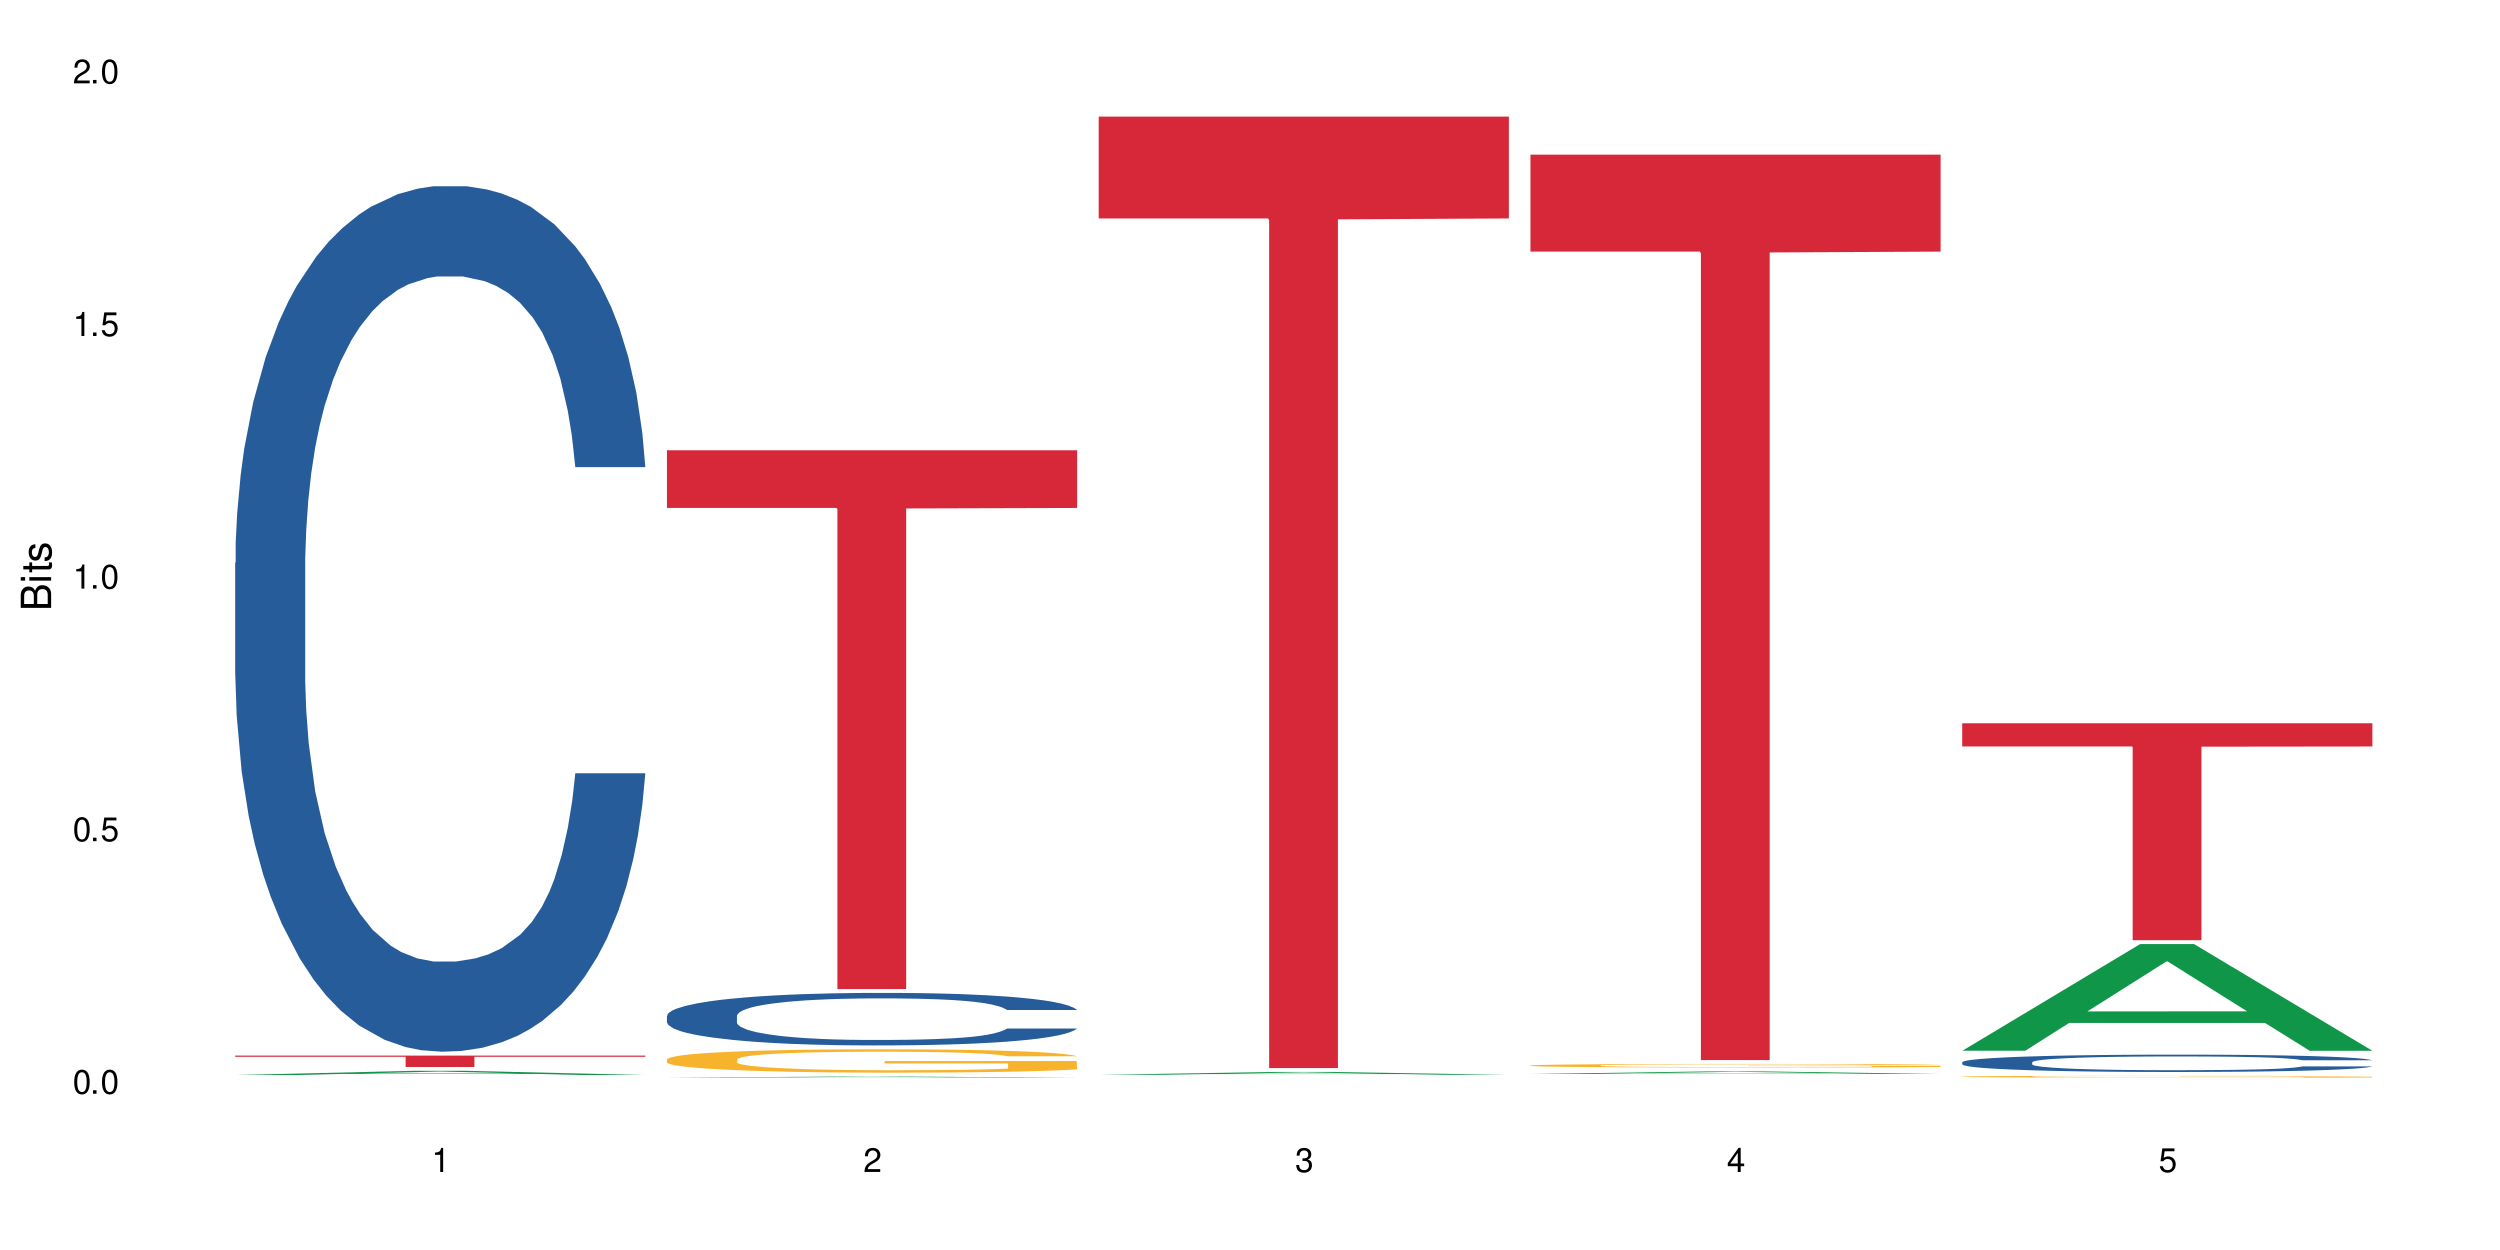
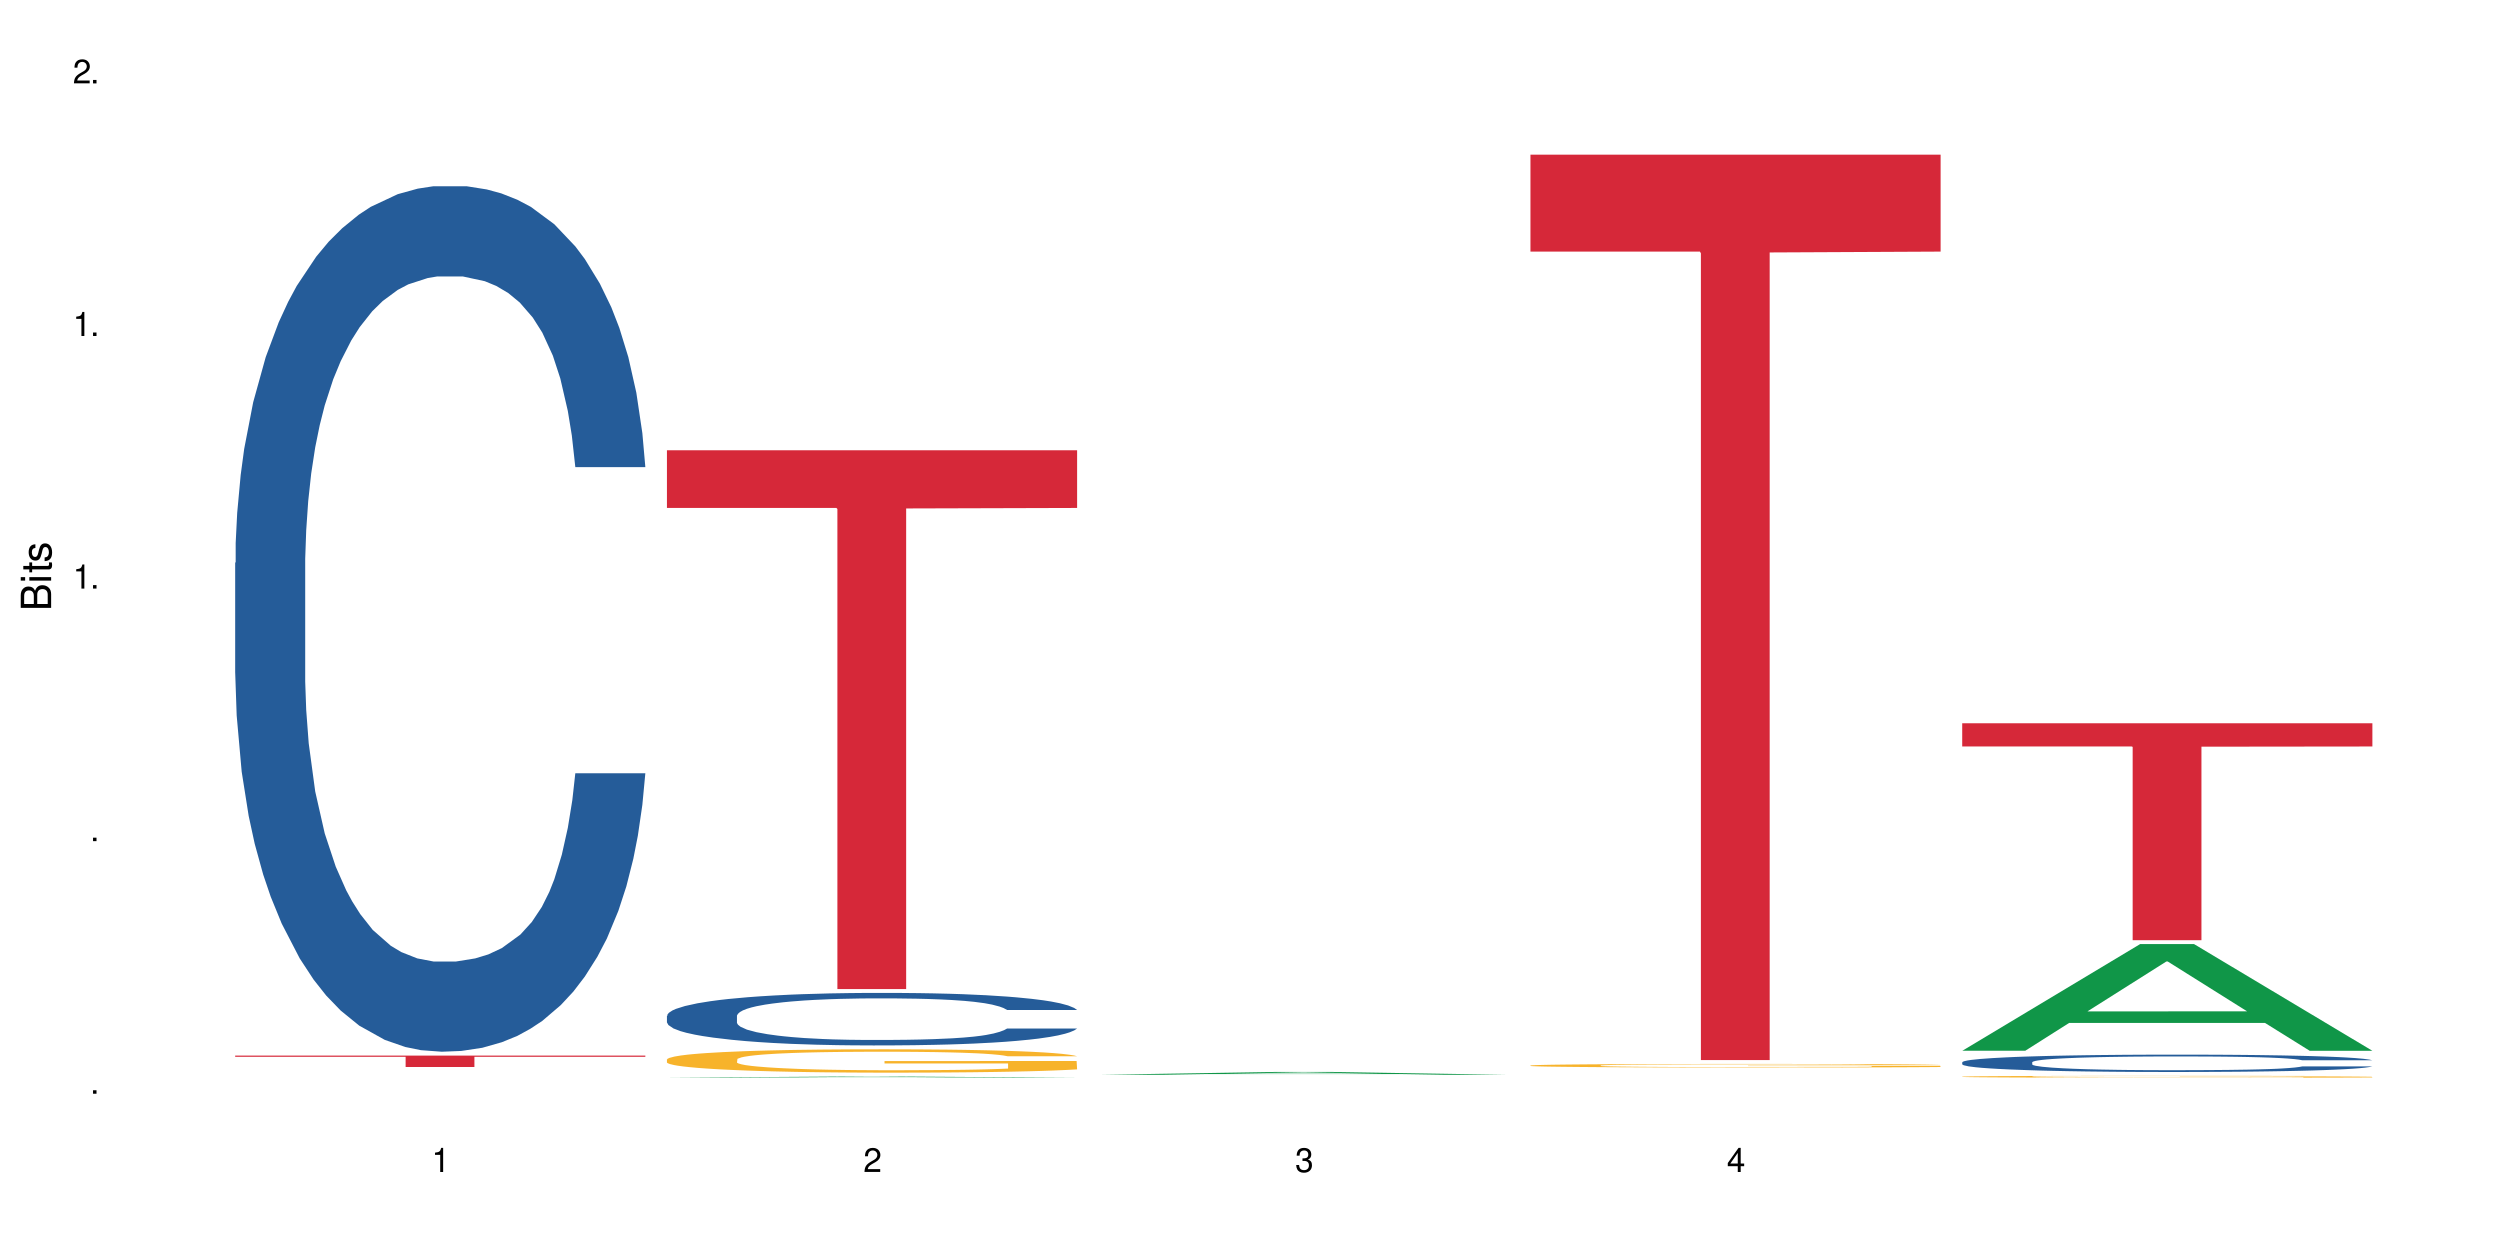
<svg xmlns="http://www.w3.org/2000/svg" xmlns:xlink="http://www.w3.org/1999/xlink" width="720" height="360" viewBox="0 0 720 360">
  <defs>
    <g>
      <g id="glyph-0-0">
</g>
      <g id="glyph-0-1">
-         <path d="M 2.641 -6.938 C 2 -6.938 1.422 -6.656 1.078 -6.172 C 0.641 -5.562 0.406 -4.641 0.406 -3.359 C 0.406 -1.016 1.188 0.219 2.641 0.219 C 4.078 0.219 4.859 -1.016 4.859 -3.297 C 4.859 -4.641 4.656 -5.547 4.203 -6.172 C 3.844 -6.656 3.281 -6.938 2.641 -6.938 Z M 2.641 -6.188 C 3.547 -6.188 4 -5.25 4 -3.375 C 4 -1.406 3.562 -0.484 2.625 -0.484 C 1.734 -0.484 1.281 -1.438 1.281 -3.344 C 1.281 -5.25 1.734 -6.188 2.641 -6.188 Z M 2.641 -6.188 " />
-       </g>
+         </g>
      <g id="glyph-0-2">
        <path d="M 1.828 -1 L 0.828 -1 L 0.828 0 L 1.828 0 Z M 1.828 -1 " />
      </g>
      <g id="glyph-0-3">
-         <path d="M 4.562 -6.797 L 1.062 -6.797 L 0.547 -3.094 L 1.328 -3.094 C 1.719 -3.562 2.047 -3.734 2.578 -3.734 C 3.484 -3.734 4.062 -3.109 4.062 -2.094 C 4.062 -1.125 3.484 -0.531 2.578 -0.531 C 1.828 -0.531 1.375 -0.906 1.188 -1.672 L 0.328 -1.672 C 0.453 -1.109 0.547 -0.844 0.75 -0.594 C 1.125 -0.078 1.828 0.219 2.594 0.219 C 3.969 0.219 4.922 -0.781 4.922 -2.219 C 4.922 -3.562 4.031 -4.484 2.719 -4.484 C 2.25 -4.484 1.859 -4.359 1.469 -4.062 L 1.734 -5.969 L 4.562 -5.969 Z M 4.562 -6.797 " />
-       </g>
+         </g>
      <g id="glyph-0-4">
        <path d="M 2.484 -4.938 L 2.484 0 L 3.328 0 L 3.328 -6.938 L 2.766 -6.938 C 2.469 -5.875 2.281 -5.734 0.984 -5.562 L 0.984 -4.938 Z M 2.484 -4.938 " />
      </g>
      <g id="glyph-0-5">
        <path d="M 4.859 -0.828 L 1.281 -0.828 C 1.359 -1.406 1.672 -1.781 2.5 -2.281 L 3.469 -2.828 C 4.406 -3.344 4.906 -4.062 4.906 -4.906 C 4.906 -5.484 4.672 -6.031 4.266 -6.406 C 3.859 -6.766 3.375 -6.938 2.719 -6.938 C 1.859 -6.938 1.219 -6.625 0.844 -6.031 C 0.609 -5.672 0.5 -5.234 0.484 -4.531 L 1.328 -4.531 C 1.359 -5.016 1.406 -5.281 1.531 -5.516 C 1.75 -5.938 2.188 -6.203 2.703 -6.203 C 3.469 -6.203 4.031 -5.641 4.031 -4.891 C 4.031 -4.344 3.719 -3.859 3.125 -3.516 L 2.234 -3 C 0.812 -2.172 0.406 -1.531 0.328 -0.016 L 4.859 -0.016 Z M 4.859 -0.828 " />
      </g>
      <g id="glyph-0-6">
        <path d="M 2.125 -3.188 L 2.578 -3.188 C 3.5 -3.188 3.984 -2.766 3.984 -1.922 C 3.984 -1.062 3.469 -0.531 2.594 -0.531 C 1.656 -0.531 1.203 -1 1.156 -2.016 L 0.312 -2.016 C 0.344 -1.453 0.438 -1.094 0.609 -0.781 C 0.953 -0.109 1.625 0.219 2.547 0.219 C 3.953 0.219 4.859 -0.625 4.859 -1.938 C 4.859 -2.828 4.516 -3.297 3.703 -3.594 C 4.344 -3.844 4.656 -4.328 4.656 -5.031 C 4.656 -6.219 3.875 -6.938 2.578 -6.938 C 1.203 -6.938 0.484 -6.172 0.453 -4.703 L 1.297 -4.703 C 1.312 -5.125 1.344 -5.359 1.453 -5.578 C 1.641 -5.969 2.062 -6.203 2.594 -6.203 C 3.344 -6.203 3.797 -5.75 3.797 -5 C 3.797 -4.516 3.609 -4.219 3.25 -4.047 C 3.016 -3.953 2.703 -3.922 2.125 -3.906 Z M 2.125 -3.188 " />
      </g>
      <g id="glyph-0-7">
        <path d="M 3.141 -1.672 L 3.141 0 L 3.984 0 L 3.984 -1.672 L 4.984 -1.672 L 4.984 -2.438 L 3.984 -2.438 L 3.984 -6.938 L 3.359 -6.938 L 0.266 -2.578 L 0.266 -1.672 Z M 3.141 -2.438 L 1 -2.438 L 3.141 -5.5 Z M 3.141 -2.438 " />
      </g>
      <g id="glyph-1-0">
</g>
      <g id="glyph-1-1">
        <path d="M 0 -0.953 L 0 -4.891 C 0 -5.719 -0.234 -6.344 -0.734 -6.797 C -1.188 -7.234 -1.812 -7.469 -2.5 -7.469 C -3.547 -7.469 -4.188 -7 -4.625 -5.875 C -4.984 -6.688 -5.625 -7.094 -6.531 -7.094 C -7.172 -7.094 -7.734 -6.859 -8.141 -6.391 C -8.562 -5.922 -8.75 -5.344 -8.75 -4.5 L -8.75 -0.953 Z M -4.984 -2.062 L -7.766 -2.062 L -7.766 -4.219 C -7.766 -4.844 -7.688 -5.203 -7.453 -5.5 C -7.219 -5.812 -6.859 -5.969 -6.375 -5.969 C -5.891 -5.969 -5.531 -5.812 -5.297 -5.5 C -5.062 -5.203 -4.984 -4.844 -4.984 -4.219 Z M -0.984 -2.062 L -4 -2.062 L -4 -4.781 C -4 -5.766 -3.438 -6.359 -2.484 -6.359 C -1.547 -6.359 -0.984 -5.766 -0.984 -4.781 Z M -0.984 -2.062 " />
      </g>
      <g id="glyph-1-2">
        <path d="M -6.281 -1.797 L -6.281 -0.797 L 0 -0.797 L 0 -1.797 Z M -8.75 -1.797 L -8.75 -0.797 L -7.484 -0.797 L -7.484 -1.797 Z M -8.75 -1.797 " />
      </g>
      <g id="glyph-1-3">
        <path d="M -6.281 -3.047 L -6.281 -2.016 L -8.016 -2.016 L -8.016 -1.016 L -6.281 -1.016 L -6.281 -0.172 L -5.469 -0.172 L -5.469 -1.016 L -0.719 -1.016 C -0.078 -1.016 0.281 -1.453 0.281 -2.234 C 0.281 -2.5 0.25 -2.719 0.188 -3.047 L -0.641 -3.047 C -0.609 -2.906 -0.594 -2.766 -0.594 -2.562 C -0.594 -2.141 -0.719 -2.016 -1.156 -2.016 L -5.469 -2.016 L -5.469 -3.047 Z M -6.281 -3.047 " />
      </g>
      <g id="glyph-1-4">
        <path d="M -4.531 -5.25 C -5.766 -5.25 -6.469 -4.422 -6.469 -2.969 C -6.469 -1.516 -5.719 -0.562 -4.547 -0.562 C -3.562 -0.562 -3.094 -1.062 -2.734 -2.562 L -2.516 -3.484 C -2.344 -4.188 -2.094 -4.469 -1.641 -4.469 C -1.047 -4.469 -0.641 -3.875 -0.641 -3 C -0.641 -2.453 -0.797 -2 -1.062 -1.75 C -1.25 -1.594 -1.422 -1.531 -1.875 -1.469 L -1.875 -0.406 C -0.422 -0.453 0.281 -1.266 0.281 -2.922 C 0.281 -4.5 -0.5 -5.516 -1.719 -5.516 C -2.656 -5.516 -3.172 -4.984 -3.469 -3.734 L -3.703 -2.766 C -3.891 -1.953 -4.156 -1.609 -4.594 -1.609 C -5.188 -1.609 -5.547 -2.125 -5.547 -2.938 C -5.547 -3.75 -5.203 -4.172 -4.531 -4.203 Z M -4.531 -5.25 " />
      </g>
    </g>
  </defs>
  <rect x="-72" y="-36" width="864" height="432" fill="rgb(100%, 100%, 100%)" fill-opacity="1" />
-   <path fill-rule="nonzero" fill="rgb(6.275%, 58.824%, 28.235%)" fill-opacity="1" d="M 67.73 309.609 L 67.855 309.609 L 118.973 308.398 L 134.496 308.398 L 185.859 309.609 L 167.812 309.609 L 154.941 309.293 L 98.523 309.293 L 85.906 309.609 L 67.73 309.609 L 103.953 309.164 L 149.766 309.164 L 126.922 308.598 L 126.418 308.598 L 103.824 309.164 L 103.953 309.164 Z M 67.73 309.609 " />
  <path fill-rule="nonzero" fill="rgb(14.51%, 36.078%, 60%)" fill-opacity="1" d="M 67.73 162.098 L 67.875 161.867 L 67.875 156.398 L 68.309 147.742 L 69.316 136.805 L 70.324 129.289 L 72.918 115.844 L 76.52 102.859 L 80.266 92.832 L 83 86.91 L 85.449 82.352 L 91.07 73.922 L 94.672 69.594 L 98.559 65.723 L 103.312 61.848 L 106.77 59.57 L 114.551 55.922 L 120.312 54.328 L 124.777 53.645 L 134.43 53.645 L 140.191 54.559 L 144.371 55.695 L 148.98 57.52 L 152.871 59.57 L 159.641 64.582 L 165.691 70.961 L 168.43 74.605 L 172.75 81.668 L 176.062 88.504 L 178.367 94.43 L 180.961 102.859 L 183.266 113.109 L 184.996 124.73 L 185.859 134.527 L 165.691 134.527 L 164.684 125.414 L 163.531 118.352 L 161.371 109.012 L 159.211 102.402 L 156.184 95.797 L 153.445 91.465 L 149.699 87.137 L 146.387 84.402 L 142.93 82.352 L 139.617 80.984 L 133.277 79.617 L 125.93 79.617 L 123.195 80.074 L 117.574 81.898 L 114.551 83.492 L 110.23 86.684 L 107.203 89.645 L 103.602 94.199 L 101.152 98.074 L 98.129 103.996 L 95.965 109.238 L 93.52 116.758 L 92.078 122.453 L 90.781 128.832 L 89.629 136.352 L 88.766 144.324 L 88.188 152.754 L 87.898 160.957 L 87.898 196.273 L 88.188 204.473 L 88.906 214.043 L 90.781 227.941 L 93.52 240.016 L 96.688 249.586 L 99.711 256.422 L 101.441 259.609 L 103.746 263.254 L 107.348 267.812 L 112.535 272.371 L 115.559 274.191 L 120.168 276.016 L 124.922 276.926 L 131.262 276.926 L 136.879 276.016 L 140.625 274.875 L 144.516 273.055 L 149.844 269.18 L 153.16 265.535 L 156.039 261.207 L 158.199 256.875 L 159.641 253.23 L 161.801 246.168 L 163.531 238.422 L 164.828 230.445 L 165.691 222.699 L 185.859 222.699 L 184.996 231.812 L 183.699 240.699 L 182.402 247.309 L 180.387 255.281 L 178.082 262.344 L 174.77 270.32 L 172.031 275.559 L 168.43 281.254 L 165.117 285.582 L 161.516 289.457 L 156.184 294.016 L 152.727 296.293 L 148.98 298.344 L 144.516 300.164 L 138.898 301.762 L 132.848 302.672 L 127.227 302.898 L 121.176 302.445 L 116.711 301.531 L 110.805 299.48 L 103.457 295.383 L 98.129 291.051 L 93.949 286.723 L 90.348 282.168 L 86.316 276.016 L 81.129 265.988 L 77.961 258.242 L 75.797 251.863 L 73.348 242.977 L 71.621 235.004 L 69.605 222.246 L 68.164 206.07 L 67.73 193.539 Z M 67.73 162.098 " />
  <path fill-rule="nonzero" fill="rgb(83.922%, 15.686%, 22.353%)" fill-opacity="1" d="M 67.73 304.012 L 185.859 304.012 L 185.859 304.363 L 136.629 304.363 L 136.629 307.289 L 116.82 307.289 L 116.82 304.367 L 116.531 304.363 L 67.73 304.363 Z M 67.73 304.012 " />
  <path fill-rule="nonzero" fill="rgb(6.275%, 58.824%, 28.235%)" fill-opacity="1" d="M 192.078 310.383 L 192.203 310.383 L 243.316 310.039 L 258.84 310.039 L 310.207 310.383 L 292.16 310.383 L 279.285 310.293 L 222.871 310.293 L 210.25 310.383 L 192.078 310.383 L 228.297 310.258 L 274.113 310.258 L 251.27 310.094 L 250.762 310.094 L 228.172 310.258 L 228.297 310.258 Z M 192.078 310.383 " />
  <path fill-rule="nonzero" fill="rgb(14.51%, 36.078%, 60%)" fill-opacity="1" d="M 192.078 292.543 L 192.223 292.531 L 192.223 292.199 L 192.652 291.672 L 193.664 291.008 L 194.672 290.555 L 197.266 289.738 L 200.863 288.949 L 204.609 288.344 L 207.348 287.984 L 209.797 287.707 L 215.414 287.195 L 219.016 286.934 L 222.906 286.699 L 227.66 286.461 L 231.117 286.324 L 238.898 286.102 L 244.66 286.008 L 249.125 285.965 L 258.777 285.965 L 264.539 286.02 L 268.719 286.09 L 273.328 286.199 L 277.219 286.324 L 283.988 286.629 L 290.039 287.016 L 292.777 287.238 L 297.098 287.664 L 300.41 288.078 L 302.715 288.438 L 305.309 288.949 L 307.613 289.57 L 309.344 290.277 L 310.207 290.871 L 290.039 290.871 L 289.031 290.32 L 287.879 289.891 L 285.715 289.324 L 283.555 288.922 L 280.531 288.523 L 277.793 288.258 L 274.047 287.996 L 270.734 287.832 L 267.277 287.707 L 263.965 287.625 L 257.625 287.539 L 250.277 287.539 L 247.539 287.566 L 241.922 287.68 L 238.898 287.777 L 234.574 287.969 L 231.551 288.148 L 227.949 288.426 L 225.5 288.66 L 222.473 289.02 L 220.312 289.336 L 217.863 289.793 L 216.422 290.141 L 215.129 290.527 L 213.977 290.98 L 213.109 291.465 L 212.535 291.977 L 212.246 292.473 L 212.246 294.617 L 212.535 295.113 L 213.254 295.695 L 215.129 296.539 L 217.863 297.27 L 221.035 297.852 L 224.059 298.266 L 225.789 298.457 L 228.094 298.68 L 231.695 298.957 L 236.879 299.23 L 239.906 299.344 L 244.516 299.453 L 249.27 299.508 L 255.609 299.508 L 261.227 299.453 L 264.973 299.383 L 268.863 299.273 L 274.191 299.039 L 277.504 298.816 L 280.387 298.555 L 282.547 298.293 L 283.988 298.07 L 286.148 297.645 L 287.879 297.172 L 289.176 296.688 L 290.039 296.219 L 310.207 296.219 L 309.344 296.773 L 308.047 297.312 L 306.75 297.711 L 304.734 298.195 L 302.426 298.625 L 299.113 299.109 L 296.379 299.426 L 292.777 299.77 L 289.461 300.035 L 285.859 300.27 L 280.531 300.547 L 277.074 300.684 L 273.328 300.809 L 268.863 300.918 L 263.242 301.016 L 257.191 301.07 L 251.574 301.086 L 245.523 301.055 L 241.059 301 L 235.152 300.875 L 227.805 300.629 L 222.473 300.367 L 218.297 300.102 L 214.695 299.828 L 210.66 299.453 L 205.477 298.844 L 202.305 298.375 L 200.145 297.988 L 197.695 297.449 L 195.969 296.965 L 193.949 296.191 L 192.508 295.211 L 192.078 294.449 Z M 192.078 292.543 " />
  <path fill-rule="nonzero" fill="rgb(96.863%, 70.196%, 16.863%)" fill-opacity="1" d="M 192.078 305.078 L 192.223 305.07 L 192.223 304.949 L 192.797 304.672 L 194.238 304.293 L 196.109 303.977 L 198.129 303.73 L 199.426 303.602 L 201.586 303.418 L 203.457 303.285 L 208.211 303.008 L 214.262 302.75 L 217.578 302.637 L 221.32 302.535 L 226.652 302.418 L 229.102 302.375 L 236.594 302.277 L 245.09 302.215 L 254.457 302.195 L 258.777 302.203 L 264.684 302.227 L 272.75 302.293 L 277.359 302.355 L 280.961 302.418 L 284.707 302.496 L 289.316 302.621 L 293.641 302.766 L 297.098 302.914 L 300.555 303.098 L 303.438 303.297 L 305.887 303.512 L 308.047 303.77 L 309.344 303.984 L 310.207 304.199 L 290.184 304.199 L 289.031 303.984 L 287.734 303.816 L 285.574 303.617 L 283.41 303.469 L 281.25 303.352 L 277.219 303.191 L 273.758 303.094 L 269.438 303.008 L 265.262 302.953 L 260.508 302.914 L 257.625 302.902 L 249.988 302.902 L 243.074 302.945 L 239.043 302.996 L 236.16 303.043 L 232.125 303.137 L 229.676 303.211 L 228.238 303.258 L 223.914 303.449 L 221.035 303.621 L 219.449 303.738 L 217.434 303.922 L 215.992 304.09 L 214.406 304.336 L 213.543 304.52 L 212.391 304.938 L 212.246 306.043 L 212.68 306.277 L 213.543 306.527 L 214.695 306.75 L 216.422 306.984 L 218.152 307.16 L 221.176 307.402 L 223.77 307.562 L 225.789 307.664 L 229.676 307.832 L 231.262 307.887 L 235.008 307.996 L 238.898 308.082 L 243.652 308.156 L 247.254 308.195 L 253.016 308.227 L 260.363 308.227 L 269.004 308.188 L 274.48 308.141 L 278.227 308.09 L 280.676 308.047 L 283.699 307.98 L 285.859 307.918 L 287.879 307.852 L 290.328 307.746 L 290.328 306.277 L 254.742 306.27 L 254.742 305.582 L 310.062 305.574 L 310.207 307.98 L 307.18 308.145 L 303.438 308.305 L 299.836 308.43 L 296.09 308.531 L 290.758 308.648 L 286.438 308.723 L 279.809 308.809 L 273.758 308.863 L 267.422 308.902 L 261.801 308.918 L 255.176 308.926 L 249.27 308.914 L 242.93 308.875 L 237.887 308.828 L 233.277 308.766 L 228.668 308.688 L 222.906 308.559 L 219.16 308.453 L 215.27 308.324 L 211.383 308.168 L 207.926 308.004 L 205.621 307.875 L 203.312 307.727 L 200.863 307.543 L 198.559 307.332 L 196.832 307.145 L 195.246 306.93 L 194.094 306.727 L 192.941 306.449 L 192.367 306.227 L 192.078 306.035 Z M 192.078 305.078 " />
  <path fill-rule="nonzero" fill="rgb(83.922%, 15.686%, 22.353%)" fill-opacity="1" d="M 192.078 129.68 L 310.207 129.68 L 310.207 146.289 L 260.973 146.434 L 260.973 284.855 L 241.168 284.855 L 241.168 146.582 L 240.879 146.289 L 192.078 146.289 Z M 192.078 129.68 " />
  <path fill-rule="nonzero" fill="rgb(6.275%, 58.824%, 28.235%)" fill-opacity="1" d="M 316.426 309.547 L 316.551 309.547 L 367.664 308.711 L 383.188 308.711 L 434.555 309.551 L 416.508 309.551 L 403.633 309.332 L 347.219 309.332 L 334.598 309.547 L 316.426 309.547 L 352.645 309.238 L 398.457 309.238 L 375.613 308.848 L 375.363 308.848 L 375.109 308.852 L 352.52 309.238 L 352.645 309.238 Z M 316.426 309.547 " />
-   <path fill-rule="nonzero" fill="rgb(83.922%, 15.686%, 22.353%)" fill-opacity="1" d="M 316.426 33.586 L 434.555 33.586 L 434.555 62.914 L 385.32 63.172 L 385.32 307.602 L 365.512 307.602 L 365.512 63.43 L 365.227 62.914 L 316.426 62.914 Z M 316.426 33.586 " />
-   <path fill-rule="nonzero" fill="rgb(6.275%, 58.824%, 28.235%)" fill-opacity="1" d="M 440.77 309.312 L 440.898 309.312 L 492.012 308.555 L 507.535 308.555 L 558.898 309.316 L 540.852 309.316 L 527.98 309.117 L 471.566 309.117 L 458.945 309.312 L 440.77 309.312 L 476.992 309.035 L 522.805 309.035 L 499.961 308.68 L 499.711 308.676 L 499.457 308.68 L 476.867 309.035 L 476.992 309.035 Z M 440.77 309.312 " />
  <path fill-rule="nonzero" fill="rgb(96.863%, 70.196%, 16.863%)" fill-opacity="1" d="M 440.77 306.855 L 440.914 306.855 L 440.914 306.836 L 441.492 306.793 L 442.934 306.734 L 444.805 306.688 L 446.82 306.648 L 448.117 306.629 L 450.277 306.602 L 452.152 306.582 L 456.906 306.539 L 462.957 306.5 L 466.27 306.48 L 470.016 306.465 L 475.344 306.449 L 477.793 306.441 L 485.285 306.426 L 493.785 306.418 L 503.148 306.414 L 507.469 306.414 L 513.379 306.418 L 521.445 306.43 L 526.055 306.438 L 529.656 306.449 L 533.402 306.461 L 538.012 306.48 L 542.332 306.5 L 545.789 306.523 L 549.246 306.551 L 552.129 306.582 L 554.578 306.613 L 556.738 306.656 L 558.035 306.688 L 558.898 306.719 L 538.875 306.719 L 537.723 306.688 L 536.426 306.66 L 534.266 306.633 L 532.105 306.609 L 529.945 306.59 L 525.91 306.566 L 522.453 306.551 L 518.133 306.539 L 513.953 306.531 L 509.199 306.523 L 498.684 306.523 L 491.77 306.527 L 487.734 306.535 L 484.852 306.543 L 480.82 306.559 L 478.371 306.57 L 476.93 306.578 L 472.609 306.605 L 469.727 306.633 L 468.141 306.648 L 466.125 306.68 L 464.684 306.703 L 463.102 306.742 L 462.234 306.77 L 461.082 306.832 L 460.938 307.004 L 461.371 307.039 L 462.234 307.074 L 463.387 307.109 L 465.117 307.145 L 466.844 307.172 L 469.871 307.211 L 472.465 307.234 L 474.48 307.25 L 478.371 307.273 L 479.957 307.285 L 483.699 307.301 L 487.59 307.312 L 492.344 307.324 L 495.945 307.332 L 501.707 307.336 L 509.055 307.336 L 517.699 307.328 L 523.172 307.32 L 526.918 307.316 L 529.367 307.309 L 532.395 307.297 L 534.555 307.289 L 536.57 307.277 L 539.02 307.262 L 539.02 307.039 L 503.438 307.035 L 503.438 306.93 L 558.758 306.93 L 558.898 307.297 L 555.875 307.324 L 552.129 307.348 L 548.527 307.367 L 544.781 307.383 L 539.453 307.398 L 535.129 307.41 L 528.504 307.426 L 522.453 307.434 L 516.113 307.438 L 510.496 307.441 L 497.961 307.441 L 491.625 307.434 L 486.582 307.426 L 481.973 307.418 L 477.363 307.406 L 471.602 307.387 L 467.855 307.371 L 463.965 307.352 L 460.074 307.328 L 456.617 307.301 L 454.312 307.281 L 452.008 307.258 L 449.559 307.23 L 447.254 307.199 L 445.523 307.172 L 443.941 307.137 L 442.789 307.105 L 441.637 307.062 L 441.059 307.031 L 440.77 307 Z M 440.77 306.855 " />
  <path fill-rule="nonzero" fill="rgb(83.922%, 15.686%, 22.353%)" fill-opacity="1" d="M 440.77 44.551 L 558.898 44.551 L 558.898 72.461 L 509.668 72.707 L 509.668 305.301 L 489.859 305.301 L 489.859 72.949 L 489.574 72.461 L 440.77 72.461 Z M 440.77 44.551 " />
  <path fill-rule="nonzero" fill="rgb(6.275%, 58.824%, 28.235%)" fill-opacity="1" d="M 565.117 302.602 L 565.242 302.57 L 616.355 271.895 L 631.879 271.895 L 683.246 302.629 L 665.199 302.629 L 652.324 294.605 L 595.91 294.605 L 583.293 302.602 L 565.117 302.602 L 601.34 291.289 L 647.152 291.258 L 624.309 276.914 L 624.055 276.887 L 623.805 276.973 L 601.211 291.258 L 601.34 291.289 Z M 565.117 302.602 " />
  <path fill-rule="nonzero" fill="rgb(14.51%, 36.078%, 60%)" fill-opacity="1" d="M 565.117 305.91 L 565.262 305.906 L 565.262 305.797 L 565.695 305.625 L 566.703 305.406 L 567.711 305.254 L 570.305 304.984 L 573.906 304.727 L 577.652 304.527 L 580.387 304.406 L 582.836 304.316 L 588.457 304.148 L 592.055 304.059 L 595.945 303.984 L 600.699 303.906 L 604.156 303.859 L 611.938 303.785 L 617.699 303.754 L 622.164 303.742 L 631.816 303.742 L 637.578 303.758 L 641.758 303.781 L 646.367 303.82 L 650.258 303.859 L 657.027 303.961 L 663.078 304.086 L 665.816 304.16 L 670.137 304.301 L 673.449 304.438 L 675.754 304.559 L 678.348 304.727 L 680.652 304.93 L 682.383 305.164 L 683.246 305.359 L 663.078 305.359 L 662.07 305.176 L 660.918 305.035 L 658.758 304.848 L 656.594 304.719 L 653.57 304.586 L 650.832 304.5 L 647.086 304.41 L 643.773 304.355 L 640.316 304.316 L 637.004 304.289 L 630.664 304.262 L 623.316 304.262 L 620.582 304.27 L 614.961 304.305 L 611.938 304.34 L 607.613 304.402 L 604.59 304.461 L 600.988 304.555 L 598.539 304.629 L 595.516 304.75 L 593.352 304.855 L 590.902 305.004 L 589.465 305.117 L 588.168 305.246 L 587.016 305.398 L 586.148 305.555 L 585.574 305.727 L 585.285 305.891 L 585.285 306.598 L 585.574 306.762 L 586.293 306.953 L 588.168 307.23 L 590.902 307.473 L 594.074 307.664 L 597.098 307.801 L 598.828 307.863 L 601.133 307.938 L 604.734 308.027 L 609.922 308.117 L 612.945 308.156 L 617.555 308.191 L 622.309 308.211 L 628.648 308.211 L 634.266 308.191 L 638.012 308.168 L 641.902 308.133 L 647.23 308.055 L 650.547 307.98 L 653.426 307.895 L 655.586 307.809 L 657.027 307.734 L 659.188 307.594 L 660.918 307.441 L 662.215 307.281 L 663.078 307.125 L 683.246 307.125 L 682.383 307.309 L 681.086 307.484 L 679.789 307.617 L 677.773 307.777 L 675.469 307.918 L 672.152 308.078 L 669.418 308.184 L 665.816 308.297 L 662.504 308.383 L 658.902 308.461 L 653.57 308.551 L 650.113 308.598 L 646.367 308.641 L 641.902 308.676 L 636.281 308.707 L 630.234 308.727 L 624.613 308.73 L 618.562 308.723 L 614.098 308.703 L 608.191 308.66 L 600.844 308.578 L 595.516 308.492 L 591.336 308.406 L 587.734 308.316 L 583.699 308.191 L 578.516 307.992 L 575.344 307.836 L 573.184 307.707 L 570.734 307.531 L 569.008 307.371 L 566.988 307.117 L 565.551 306.793 L 565.117 306.543 Z M 565.117 305.91 " />
  <path fill-rule="nonzero" fill="rgb(96.863%, 70.196%, 16.863%)" fill-opacity="1" d="M 565.117 310.074 L 565.262 310.074 L 565.262 310.062 L 565.836 310.043 L 567.277 310.012 L 569.152 309.984 L 571.168 309.965 L 572.465 309.957 L 574.625 309.941 L 576.5 309.93 L 581.254 309.906 L 587.301 309.887 L 590.617 309.879 L 594.363 309.867 L 599.691 309.859 L 602.141 309.855 L 609.633 309.848 L 618.133 309.844 L 637.723 309.844 L 645.789 309.852 L 650.402 309.855 L 654.004 309.859 L 657.746 309.867 L 662.359 309.875 L 666.68 309.887 L 670.137 309.898 L 673.594 309.914 L 676.477 309.93 L 678.926 309.949 L 681.086 309.969 L 682.383 309.984 L 683.246 310.004 L 663.223 310.004 L 662.07 309.984 L 660.773 309.973 L 658.613 309.957 L 656.453 309.945 L 654.289 309.934 L 650.258 309.922 L 646.801 309.914 L 642.477 309.906 L 638.301 309.902 L 633.547 309.898 L 623.031 309.898 L 616.113 309.902 L 612.082 309.906 L 609.199 309.91 L 605.168 309.918 L 602.719 309.922 L 601.277 309.926 L 596.953 309.941 L 594.074 309.957 L 592.488 309.965 L 590.473 309.98 L 589.031 309.996 L 587.445 310.016 L 586.582 310.027 L 585.43 310.062 L 585.285 310.152 L 585.719 310.172 L 586.582 310.191 L 587.734 310.211 L 589.465 310.227 L 591.191 310.242 L 594.219 310.262 L 596.812 310.273 L 598.828 310.281 L 602.719 310.297 L 604.301 310.301 L 608.047 310.309 L 611.938 310.316 L 616.691 310.324 L 620.293 310.324 L 626.055 310.328 L 633.402 310.328 L 642.047 310.324 L 647.52 310.32 L 651.266 310.316 L 653.715 310.312 L 656.738 310.309 L 658.902 310.305 L 660.918 310.297 L 663.367 310.289 L 663.367 310.172 L 627.785 310.172 L 627.785 310.113 L 683.102 310.113 L 683.246 310.309 L 680.223 310.32 L 676.477 310.336 L 672.875 310.344 L 669.129 310.352 L 663.797 310.363 L 659.477 310.367 L 652.852 310.375 L 646.801 310.379 L 640.461 310.383 L 622.309 310.383 L 615.969 310.379 L 610.93 310.375 L 606.32 310.371 L 601.707 310.367 L 595.945 310.355 L 592.199 310.348 L 588.312 310.336 L 584.422 310.324 L 580.965 310.309 L 578.66 310.301 L 576.355 310.289 L 573.906 310.273 L 571.602 310.258 L 569.871 310.242 L 568.285 310.223 L 567.133 310.207 L 565.98 310.184 L 565.406 310.168 L 565.117 310.152 Z M 565.117 310.074 " />
  <path fill-rule="nonzero" fill="rgb(83.922%, 15.686%, 22.353%)" fill-opacity="1" d="M 565.117 208.301 L 683.246 208.301 L 683.246 214.988 L 634.016 215.047 L 634.016 270.781 L 614.207 270.781 L 614.207 215.105 L 613.918 214.988 L 565.117 214.988 Z M 565.117 208.301 " />
  <g fill="rgb(0%, 0%, 0%)" fill-opacity="1">
    <use xlink:href="#glyph-0-1" x="20.965" y="314.993" />
    <use xlink:href="#glyph-0-2" x="25.965" y="314.993" />
    <use xlink:href="#glyph-0-1" x="28.965" y="314.993" />
  </g>
  <g fill="rgb(0%, 0%, 0%)" fill-opacity="1">
    <use xlink:href="#glyph-0-1" x="20.965" y="242.251" />
    <use xlink:href="#glyph-0-2" x="25.965" y="242.251" />
    <use xlink:href="#glyph-0-3" x="28.965" y="242.251" />
  </g>
  <g fill="rgb(0%, 0%, 0%)" fill-opacity="1">
    <use xlink:href="#glyph-0-4" x="20.965" y="169.509" />
    <use xlink:href="#glyph-0-2" x="25.965" y="169.509" />
    <use xlink:href="#glyph-0-1" x="28.965" y="169.509" />
  </g>
  <g fill="rgb(0%, 0%, 0%)" fill-opacity="1">
    <use xlink:href="#glyph-0-4" x="20.965" y="96.767" />
    <use xlink:href="#glyph-0-2" x="25.965" y="96.767" />
    <use xlink:href="#glyph-0-3" x="28.965" y="96.767" />
  </g>
  <g fill="rgb(0%, 0%, 0%)" fill-opacity="1">
    <use xlink:href="#glyph-0-5" x="20.965" y="24.024" />
    <use xlink:href="#glyph-0-2" x="25.965" y="24.024" />
    <use xlink:href="#glyph-0-1" x="28.965" y="24.024" />
  </g>
  <g fill="rgb(0%, 0%, 0%)" fill-opacity="1">
    <use xlink:href="#glyph-0-4" x="124.297" y="337.532" />
  </g>
  <g fill="rgb(0%, 0%, 0%)" fill-opacity="1">
    <use xlink:href="#glyph-0-5" x="248.641" y="337.532" />
  </g>
  <g fill="rgb(0%, 0%, 0%)" fill-opacity="1">
    <use xlink:href="#glyph-0-6" x="372.988" y="337.532" />
  </g>
  <g fill="rgb(0%, 0%, 0%)" fill-opacity="1">
    <use xlink:href="#glyph-0-7" x="497.336" y="337.532" />
  </g>
  <g fill="rgb(0%, 0%, 0%)" fill-opacity="1">
    <use xlink:href="#glyph-0-3" x="621.684" y="337.532" />
  </g>
  <g fill="rgb(0%, 0%, 0%)" fill-opacity="1">
    <use xlink:href="#glyph-1-1" x="14.725" y="176.012" />
    <use xlink:href="#glyph-1-2" x="14.725" y="168.012" />
    <use xlink:href="#glyph-1-3" x="14.725" y="165.012" />
    <use xlink:href="#glyph-1-4" x="14.725" y="162.012" />
  </g>
</svg>